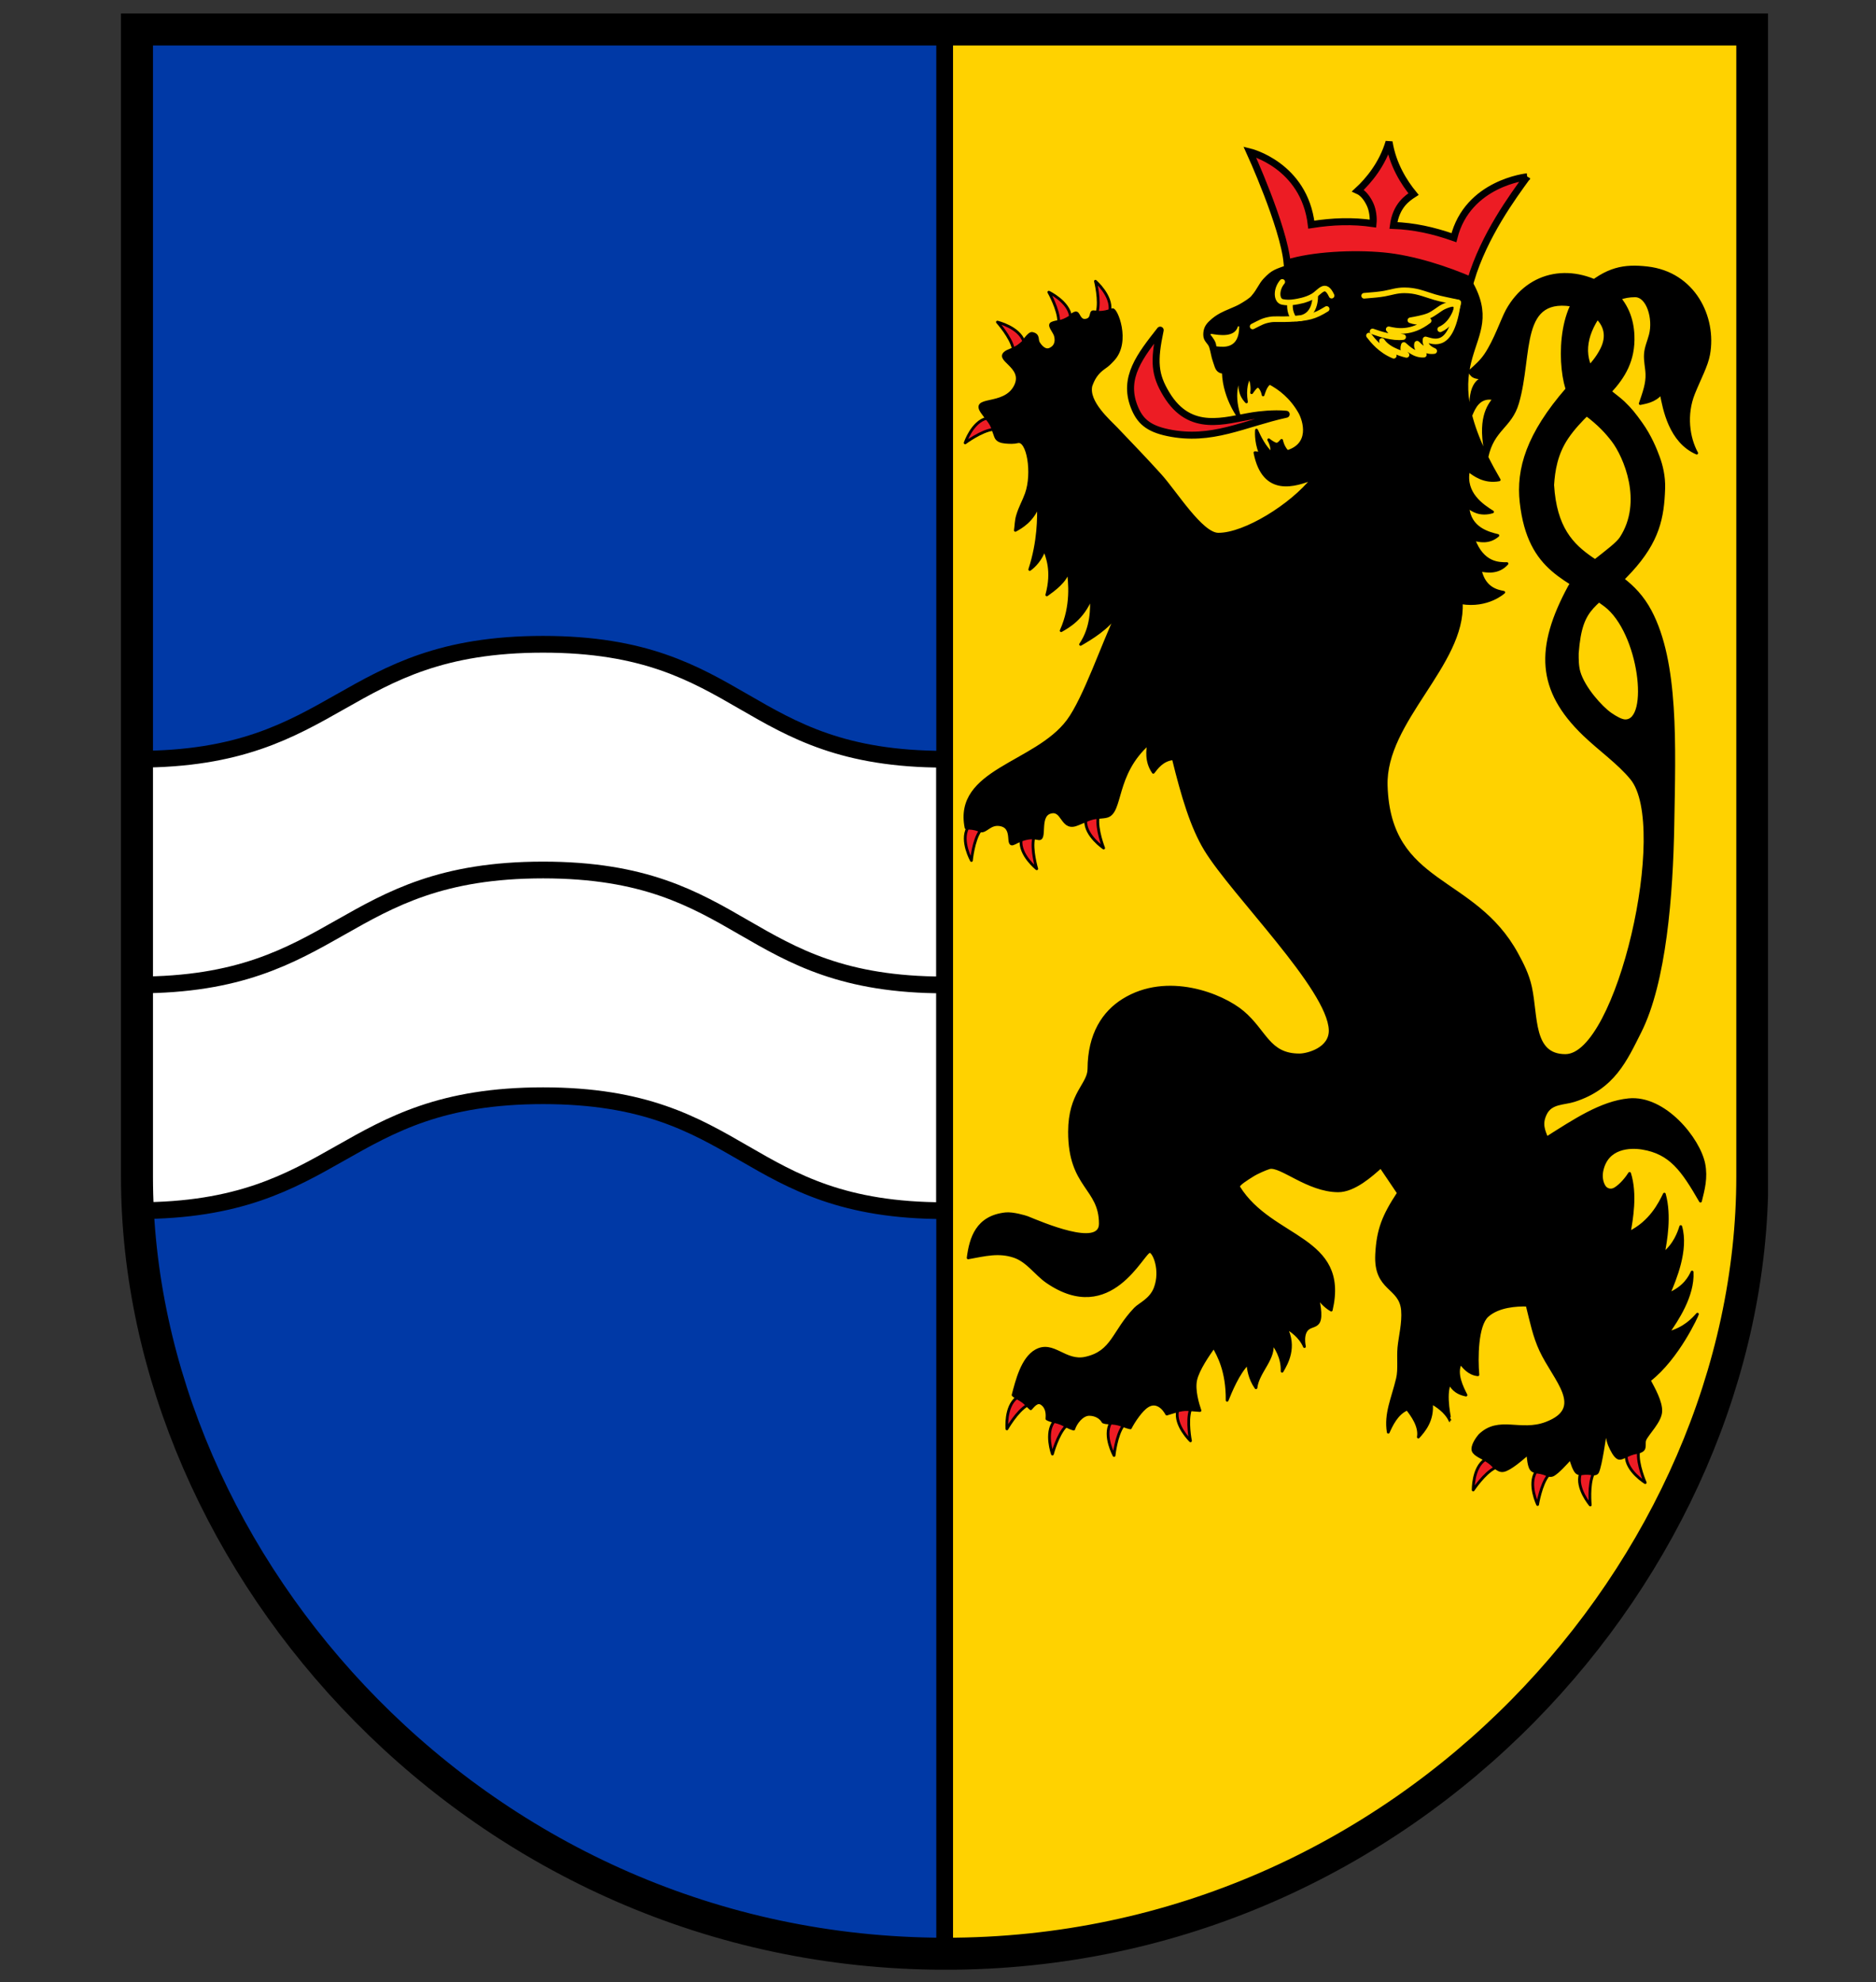
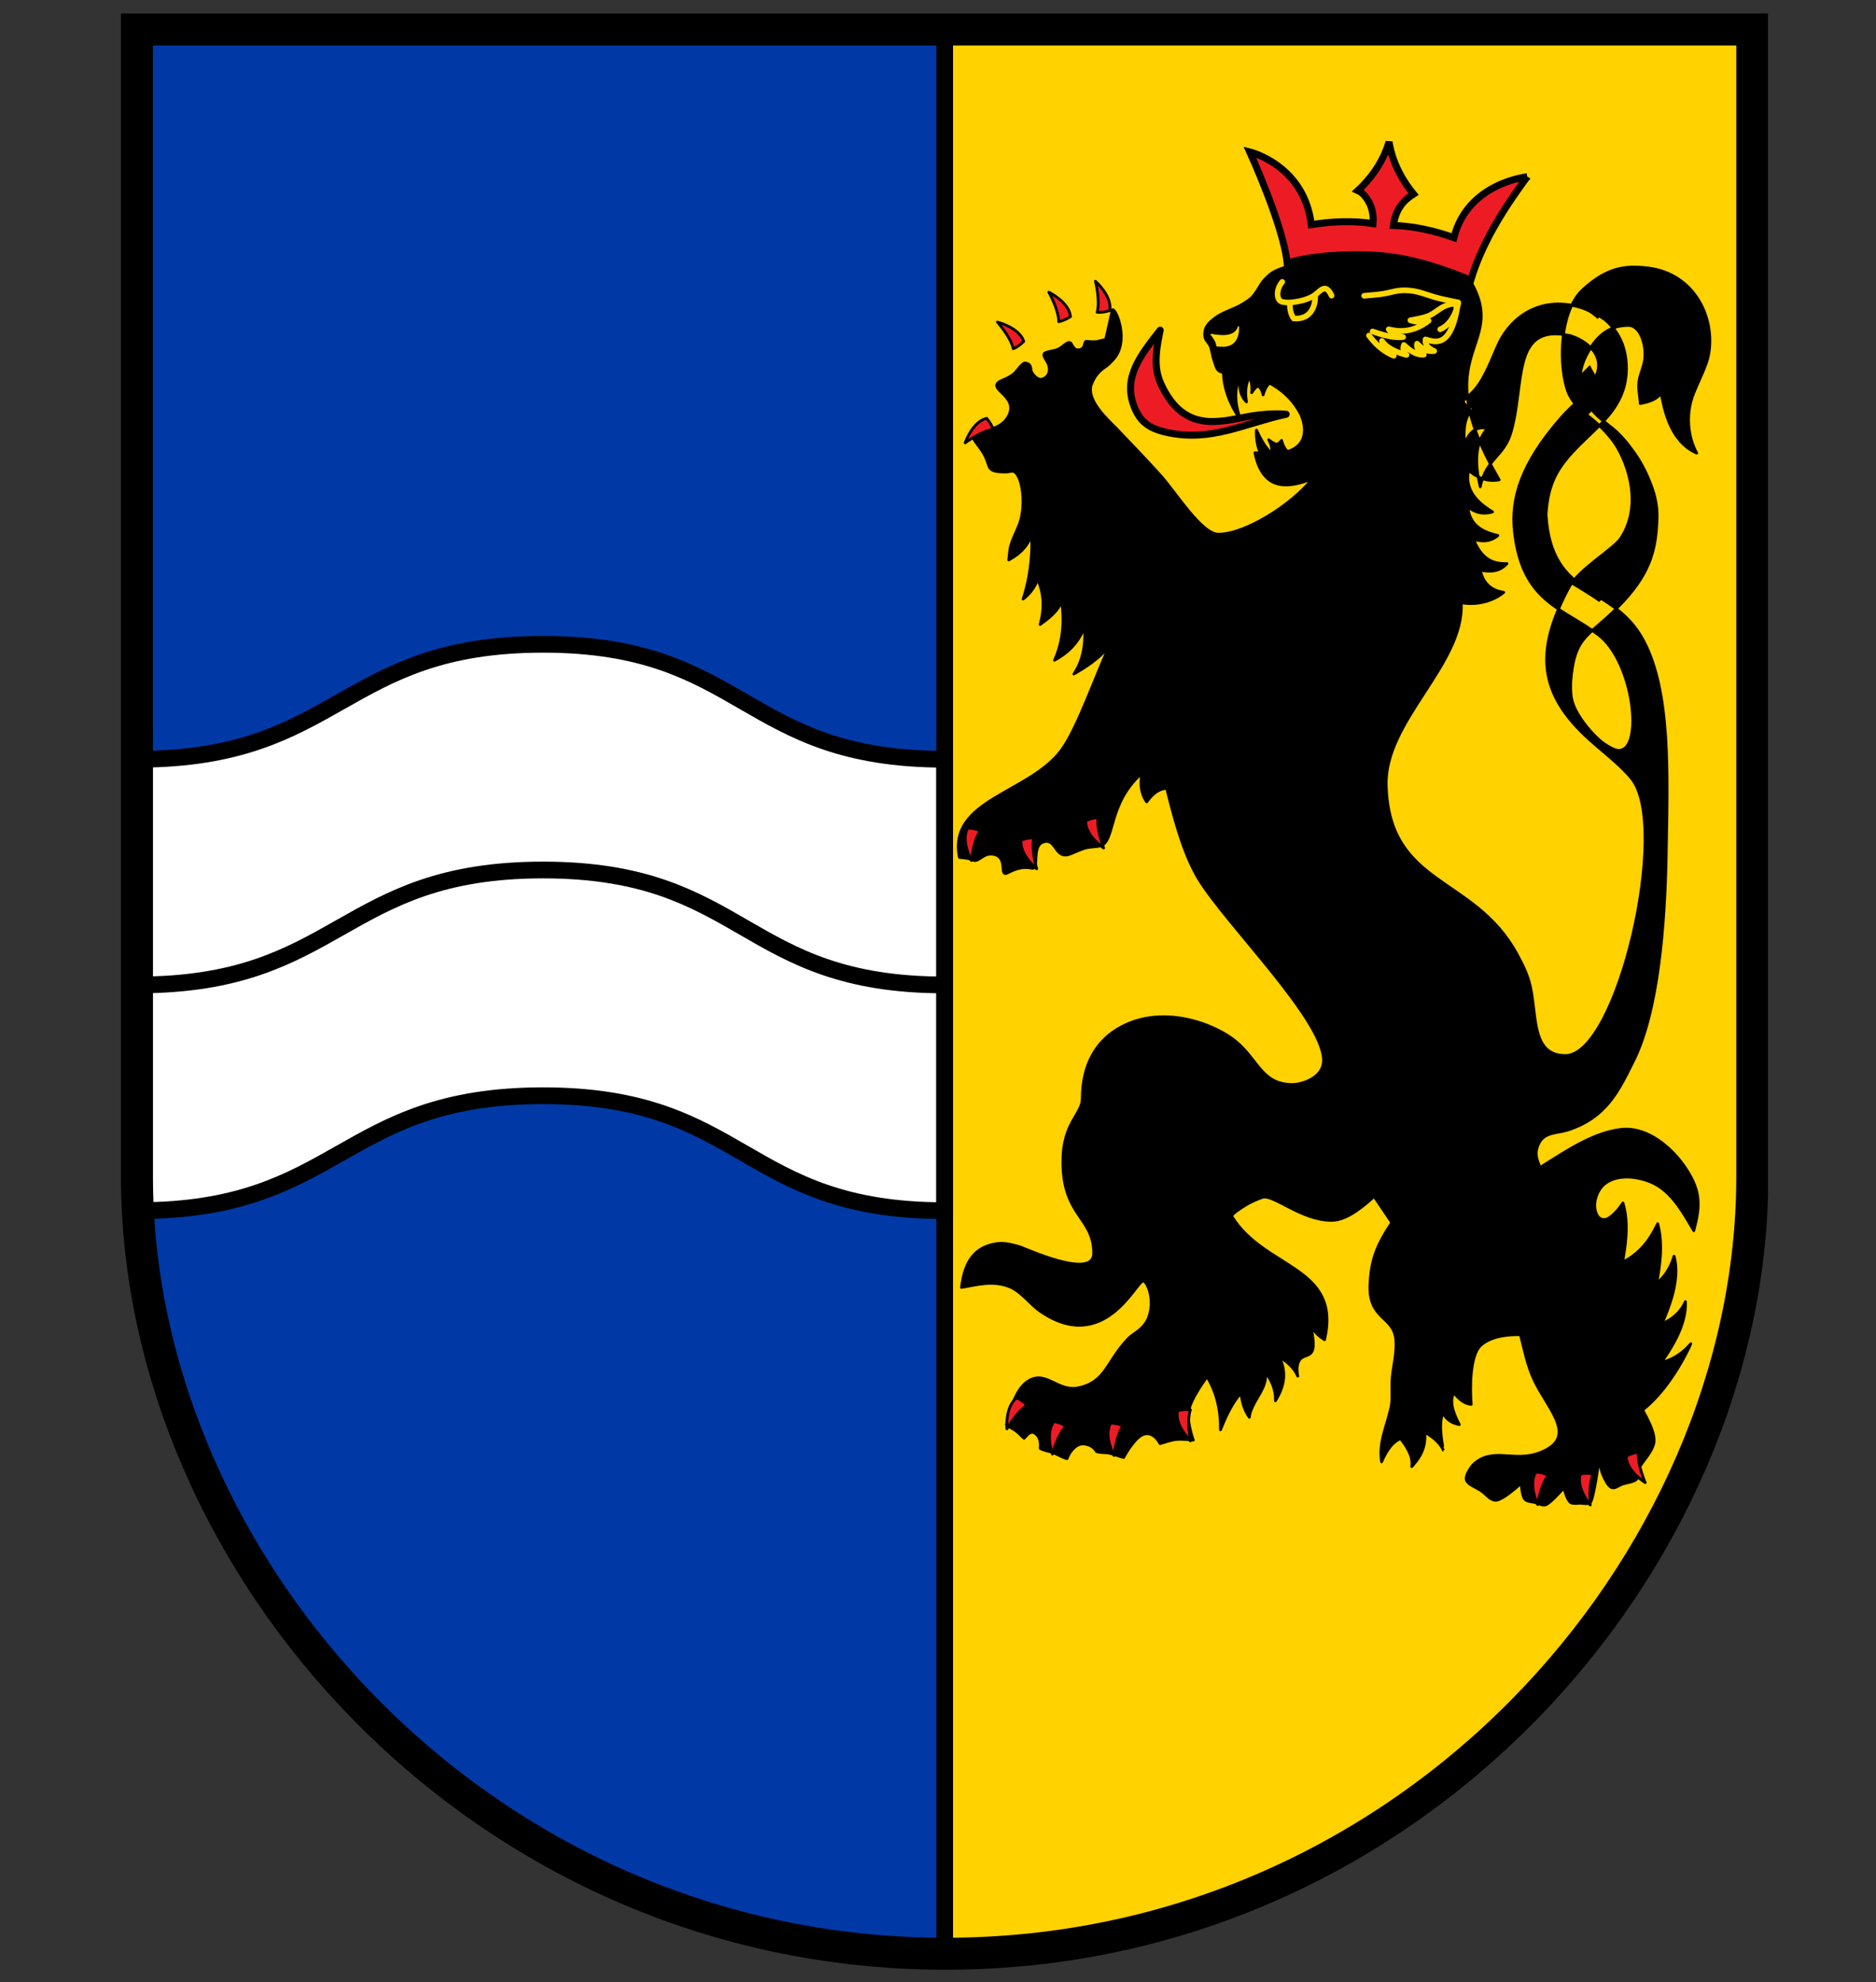
<svg xmlns="http://www.w3.org/2000/svg" width="100%" height="100%" viewBox="0 0 177 187" version="1.1" xml:space="preserve" style="fill-rule:evenodd;clip-rule:evenodd;">
  <rect x="0" y="0" width="177" height="187" fill="#333333" stroke="none" />
  <clipPath id="_clip1">
    <rect id="Rhein-Neckar-Kreis" x="11.411" y="1.27" width="155.401" height="184.55" />
  </clipPath>
  <g clip-path="url(#_clip1)">
    <g id="dp_dp001">
      <path id="dp_path002" d="M89.126,184.317c-43.872,-0.058 -76.203,-36.713 -76.203,-73.321c0.001,-36.075 0,-72.145 0,-108.215c25.4,0 50.806,0 76.206,0c0,60.512 -0.003,121.025 -0.003,181.536Z" style="fill:#0039a6;stroke:#005198;stroke-width:0.26px;" />
      <path id="dp_path003" d="M89.129,184.317c0,-60.511 0,-121.023 0,-181.534c25.4,-0.002 50.8,-0.002 76.2,-0.002c0,36.07 -0.001,72.14 0,108.215c0,36.608 -32.328,73.379 -76.2,73.321Z" style="fill:#ffd200;stroke:#fd0;stroke-width:0.26px;" />
      <path id="dp_path004" d="M12.983,71.626l0,42.588c19.127,0 19.127,-10.843 38.254,-10.843c19.128,0 18.763,10.843 37.89,10.843c0,-14.196 0,-28.392 0,-42.588c-19.127,0 -18.762,-10.844 -37.89,-10.844c-19.127,0 -19.127,10.844 -38.254,10.844Z" style="fill:#fff;stroke:#000;stroke-width:1.58px;stroke-linejoin:round;" />
      <path id="dp_path005" d="M12.983,92.92c19.127,0 19.127,-10.844 38.254,-10.844c19.128,0 18.763,10.844 37.89,10.844" style="fill:none;stroke:#000;stroke-width:1.58px;stroke-linejoin:round;" />
-       <path id="dp_path006" d="M104.956,29.222c0.33,-0.167 1.654,3.002 0.077,4.704c-0.361,0.389 -0.51,0.526 -0.826,0.744c-0.74,0.511 -1.045,1.072 -1.279,1.729c-0.352,1.525 1.712,3.304 2.409,4.033c1.44,1.508 2.855,2.978 4.149,4.414c1.431,1.589 3.881,5.551 5.466,5.552c2.515,0.001 6.884,-2.736 8.873,-5.225c-1.534,0.569 -4.601,1.708 -5.422,-2.465c1.15,0.108 1.823,0.187 2.76,-0.026c2.694,-0.61 1.871,-3.068 1.462,-3.787c-0.803,-1.41 -1.868,-2.239 -2.881,-2.77c-1.003,-0.525 -2.746,-0.707 -4.566,-1.045c-0.402,-0.157 -0.429,-0.49 -0.604,-0.973c-0.182,-0.502 -0.187,-0.813 -0.355,-1.365c-0.137,-0.453 -0.556,-0.574 -0.56,-1.155c-0.004,-0.582 0.218,-0.906 0.516,-1.19c0.36,-0.342 0.631,-0.531 1.014,-0.741c0.489,-0.27 1.312,-0.554 1.811,-0.833c0.424,-0.237 1.026,-0.616 1.186,-0.843c0.547,-0.627 0.679,-1.125 1.134,-1.611c0.769,-0.821 1.066,-0.844 2.285,-1.288c3.718,-1.354 11.627,-1.697 17.161,1.483c3.631,6.301 -4.439,6.522 2.685,18.705c-1.407,0.273 -2.401,-0.497 -2.898,-0.882c-0.441,2.184 1.365,3.332 2.268,3.906c-1.197,0.357 -1.953,-0.175 -2.331,-0.483c0.164,2.074 1.985,2.498 2.834,2.71c-0.862,0.74 -1.766,0.493 -2.28,0.37c0.863,2.301 2.383,2.287 3.143,2.28c-0.842,0.944 -1.965,0.726 -2.527,0.616c0.391,1.746 1.609,1.979 2.219,2.095c0,0 -1.5,1.397 -4.006,0.986c0.294,5.81 -7.279,11.148 -7.085,17.261c0.303,9.561 8.285,8.425 12.34,15.891c0.504,0.928 1.018,1.917 1.278,3.118c0.599,2.77 0.104,6.44 3.288,6.443c4.939,-0.002 9.92,-21.624 6.247,-26.127c-1.212,-1.486 -3.006,-2.731 -4.492,-4.162c-4.345,-4.181 -4.516,-8.162 -1.37,-13.963c0.982,-1.702 4.186,-3.533 4.866,-4.58c2.222,-3.426 0.344,-7.722 -0.777,-9.186c-0.581,-0.759 -1.3,-1.555 -2.566,-2.498c-0.665,-0.55 -0.944,-0.808 -1.427,-1.602c-1.039,-1.706 -1.389,-7.82 1.211,-10.176c2.219,-2.01 3.875,-2.26 6.037,-2.015c4.402,0.498 6.431,4.656 5.786,8.178c-0.194,1.06 -0.836,2.221 -1.413,3.648c-0.816,2.02 -0.504,4.21 0.288,5.651c-2.497,-1.092 -3.067,-4.123 -3.352,-5.639c-0.618,0.762 -1.52,0.858 -1.976,0.965c0.376,-1.098 0.662,-1.891 0.629,-2.79c-0.023,-0.629 -0.187,-1.232 -0.142,-1.881c0.046,-0.655 0.306,-1.187 0.47,-1.82c0.393,-1.516 -0.234,-3.679 -1.45,-3.675c-2.133,0.006 -3.165,1.384 -3.812,2.542c-1.13,2.022 -1.113,4.101 0.961,6.057c0.457,0.431 1.374,1.084 1.747,1.444c0.729,0.704 1.037,1.104 1.672,1.988c0.851,1.184 1.367,2.453 1.642,3.208c0.277,0.757 0.541,1.789 0.501,2.951c-0.091,2.717 -0.511,4.945 -3.139,7.801c-3.26,3.541 -4.656,2.957 -5.016,7.736c-0.002,0.553 -0.005,1.195 0.158,1.761c0.439,1.521 2.101,3.357 2.975,3.962c0.494,0.343 1.035,0.639 1.377,0.645c2.429,0.06 1.437,-8.368 -1.875,-10.888c-3.409,-2.595 -7.186,-3.059 -7.937,-9.726c-0.353,-3.132 0.621,-6.427 4.359,-10.72c1.202,-1.381 2.391,-2.074 3.219,-3.683c1.363,-2.648 -1.607,-3.943 -2.368,-4.119c-5.53,-1.177 -4.195,4.51 -5.541,9.146c-0.662,2.282 -2.339,2.449 -2.898,5.129c-0.854,-3.589 0.163,-4.877 0.671,-5.521c-1.399,-0.312 -1.897,0.888 -2.147,1.488c-0.287,-3.106 0.907,-3.401 1.504,-3.549c-1.331,0.271 -1.545,-0.255 -1.652,-0.518c0.621,-0.557 1.08,-0.958 1.497,-1.57c0.91,-1.336 1.589,-3.369 2.035,-4.178c2.06,-3.74 6.274,-4.432 9.876,-1.915c1.455,1.245 1.941,2.783 2.004,4.249c0.202,4.755 -3.917,6.264 -6.214,9.651c-1.049,1.547 -1.278,3.153 -1.364,4.477c0.488,8.078 6.319,6.467 9.204,11.9c2.569,4.837 2.267,12.601 2.135,20.173c-0.114,6.54 -0.742,14.818 -3.102,19.508c-1.349,2.68 -2.493,5.299 -6.204,6.487c-0.978,0.314 -2.172,0.169 -2.704,1.235c-0.495,0.992 -0.153,1.612 0.1,2.297c2.597,-1.638 5.125,-3.342 7.733,-3.603c3.38,-0.337 6.631,3.697 7.096,6.052c0.258,1.313 -0.045,2.409 -0.317,3.513c-1.696,-2.945 -2.827,-4.563 -5.489,-4.996c-1.121,-0.182 -3.341,-0.141 -3.811,2.136c-0.101,0.491 -0.047,1.074 0.243,1.506c0.14,0.208 0.54,0.456 0.993,0.187c0.576,-0.341 1.155,-1.085 1.376,-1.451c0.62,1.956 0.186,4.374 -0.032,5.584c2.019,-0.989 2.882,-2.748 3.313,-3.628c0.568,2.05 0.126,4.427 -0.095,5.615c1.062,-0.831 1.469,-2.001 1.641,-2.555c0.631,2.219 -0.547,4.988 -1.136,6.372c1.504,-0.641 1.995,-1.623 2.208,-2.082c0.126,2.261 -1.472,4.582 -2.271,5.742c1.556,-0.4 2.369,-1.311 2.776,-1.767c-0.002,0.05 -1.804,4.119 -4.543,6.246c0.375,0.711 1.147,2.036 1.079,2.966c-0.068,0.93 -1.207,2.013 -1.487,2.613c-0.142,0.302 0.046,0.752 -0.195,0.983c-0.245,0.234 -0.884,0.296 -1.274,0.422c-0.354,0.115 -0.752,0.48 -1.065,0.335c-0.312,-0.144 -0.621,-0.757 -0.81,-1.202c-0.19,-0.449 -0.285,-1.146 -0.332,-1.495c-0.158,0.88 -0.481,3.322 -0.79,4.018c-0.145,0.328 -0.733,0.151 -1.064,0.158c-0.312,0.006 -0.702,0.097 -0.927,-0.118c-0.25,-0.24 -0.465,-0.961 -0.572,-1.321c-0.401,0.446 -1.203,1.337 -1.653,1.567c-0.316,0.162 -0.706,-0.099 -1.048,-0.189c-0.342,-0.091 -0.796,-0.066 -1.006,-0.353c-0.22,-0.302 -0.283,-1.073 -0.315,-1.459c-0.572,0.489 -1.675,1.468 -2.306,1.583c-0.567,0.103 -1.003,-0.579 -1.48,-0.893c-0.473,-0.312 -1.256,-0.585 -1.381,-0.993c-0.125,-0.407 0.316,-1.091 0.632,-1.452c1.821,-1.748 3.819,-0.197 6.266,-1.127c3.771,-1.433 0.791,-4.07 -0.518,-6.883c-0.62,-1.331 -0.879,-2.653 -1.282,-4.258c-0.997,-0.028 -2.714,0.073 -3.749,1c-1.011,0.907 -1.032,4.02 -0.895,5.57c-0.841,-0.072 -1.371,-0.76 -1.636,-1.104c-0.539,0.966 0.162,2.333 0.513,3.017c-1.065,-0.211 -1.381,-0.807 -1.538,-1.105c-0.533,1.078 0.059,3.53 0.039,3.53c-0.414,-0.907 -1.321,-1.446 -1.774,-1.716c0.203,1.676 -0.747,2.728 -1.223,3.254c0.184,-1.039 -0.635,-2.108 -1.045,-2.642c-0.992,0.394 -1.527,1.59 -1.794,2.188c-0.29,-1.761 0.421,-3.171 0.872,-5.076c0.202,-0.852 0.04,-1.951 0.133,-2.935c0.094,-0.983 0.437,-2.299 0.34,-3.49c-0.186,-2.288 -2.615,-1.867 -2.442,-5.282c0.119,-2.33 0.637,-3.629 2.057,-5.788c-0.554,-0.822 -1.108,-1.644 -1.662,-2.465c-0.831,0.738 -2.496,2.27 -4.038,2.259c-2.858,-0.018 -5.412,-2.457 -6.48,-2.182c-0.371,0.12 -1.111,0.426 -1.593,0.731c-0.48,0.305 -1.439,0.876 -1.299,1.103c3.089,4.985 10.354,4.655 8.732,11.6c-0.653,-0.377 -1.087,-0.947 -1.304,-1.232c0.043,0.207 0.466,1.824 0.083,2.402c-0.214,0.323 -0.61,0.331 -0.905,0.521c-0.702,0.452 -0.407,1.711 -0.401,1.75c-0.42,-0.979 -1.296,-1.536 -1.754,-1.814c0.966,1.873 0.085,3.385 -0.355,4.141c0.046,-1.354 -0.642,-2.292 -0.986,-2.76c0.395,1.503 -1.299,2.781 -1.479,4.318c-0.631,-0.901 -0.723,-1.825 -0.769,-2.288c-0.927,0.94 -1.61,2.627 -1.952,3.471c0.027,-2.794 -0.845,-4.27 -1.262,-5.028c-0.494,0.703 -1.487,2.114 -1.704,3.113c-0.205,0.948 0.186,2.251 0.403,2.881c-0.386,-0.024 -1.094,-0.115 -1.617,-0.06c-0.52,0.056 -1.17,0.296 -1.518,0.395c-0.133,-0.24 -0.372,-0.623 -0.775,-0.826c-0.753,-0.378 -1.38,0.252 -1.933,0.982c-0.313,0.413 -0.598,0.889 -0.723,1.145c-0.414,-0.076 -0.839,-0.296 -1.311,-0.393c-0.499,-0.102 -0.953,-0.025 -1.262,-0.168c-0.212,-0.401 -0.687,-0.7 -1.287,-0.711c-0.701,-0.013 -1.318,0.839 -1.486,1.388c-0.399,-0.088 -0.865,-0.395 -1.286,-0.556c-0.407,-0.155 -0.894,-0.2 -1.241,-0.409c0.023,-0.348 0.068,-1.043 -0.492,-1.429c-0.431,-0.297 -0.783,0.206 -1.036,0.472c-0.23,-0.183 -0.527,-0.544 -0.804,-0.728c-0.286,-0.19 -0.692,-0.378 -0.86,-0.565c0.352,-1.354 0.874,-3.456 2.156,-4.172c1.644,-0.917 2.72,1.134 4.687,0.692c2.579,-0.58 2.578,-2.464 4.674,-4.658c0.429,-0.45 1.474,-0.843 1.893,-1.961c0.629,-1.68 -0.125,-3.442 -0.513,-3.445c-0.657,-0.005 -3.653,7.021 -9.699,2.855c-1.035,-0.714 -1.84,-1.965 -3.089,-2.387c-1.467,-0.496 -2.759,-0.15 -4.351,0.137c0.244,-1.85 0.823,-3.862 3.53,-4.157c0.69,-0.076 1.904,0.291 2.056,0.352c1.359,0.549 6.872,2.932 6.885,0.6c0.019,-3.425 -2.909,-3.468 -2.907,-8.68c0.001,-3.675 1.825,-4.445 1.831,-5.937c0.014,-3.305 1.395,-5.348 3.239,-6.498c4.136,-2.579 9.32,-0.519 11.279,1.134c2.149,1.814 2.427,4.049 5.35,4.041c0.749,-0.002 2.953,-0.571 2.894,-2.353c-0.13,-3.897 -9.186,-12.776 -11.768,-17.015c-1.29,-2.12 -2.157,-5.035 -3.029,-8.58c-1.05,0.101 -1.577,0.891 -1.891,1.286c-0.722,-1.051 -0.526,-2.149 -0.453,-2.698c-3.272,2.901 -2.48,6.481 -3.937,6.852c-0.329,0.095 -0.988,0.075 -1.48,0.226c-0.488,0.151 -1.152,0.485 -1.477,0.582c-1.329,0.396 -1.175,-1.582 -2.404,-1.18c-1.165,0.382 -0.302,2.685 -1.114,2.471c-0.801,-0.185 -1.546,0.072 -2.247,0.439c-0.883,0.46 0.152,-1.57 -1.429,-1.759c-0.889,-0.106 -1.262,0.718 -1.773,0.584c-0.125,-0.049 -0.36,-0.14 -0.549,-0.179c-0.225,-0.047 -0.609,-0.074 -0.801,-0.101c-1.102,-5.459 6.549,-5.999 9.61,-10.095c1.553,-2.077 3.338,-7.351 4.662,-10.114c-0.841,1.378 -2.594,2.394 -3.47,2.903c1.093,-1.599 1.059,-3.478 1.009,-4.417c-0.82,2.008 -2.166,2.731 -2.839,3.123c1.073,-2.377 0.799,-4.599 0.663,-5.678c-0.169,0.988 -1.402,1.864 -2.019,2.303c0.62,-2.282 0.017,-3.579 -0.221,-4.291c-0.337,0.947 -0.954,1.588 -1.388,1.893c0.872,-2.682 0.838,-4.932 0.82,-6.057c-0.568,1.483 -1.641,2.071 -2.177,2.366c0.066,-0.433 0.059,-0.906 0.202,-1.385c0.252,-0.84 0.563,-1.319 0.829,-2.059c0.704,-1.962 0.156,-5.164 -0.81,-4.914c-0.343,0.088 -0.774,0.073 -1.163,0.038c-0.391,-0.036 -0.792,-0.142 -0.924,-0.53c-0.095,-0.281 -0.285,-0.844 -0.494,-1.19c-0.213,-0.353 -0.545,-0.792 -0.71,-1.011c-1.248,-1.654 2.041,-0.485 3.071,-2.568c0.942,-1.908 -2.149,-2.495 -0.78,-3.257c0.13,-0.072 0.406,-0.165 0.593,-0.26c0.184,-0.093 0.362,-0.197 0.533,-0.312c0.447,-0.301 0.908,-1.205 1.256,-1.128c0.637,0.142 0.393,0.586 0.579,0.886c0.205,0.332 0.615,0.821 1.1,0.59c0.629,-0.3 0.603,-0.893 0.487,-1.291c-0.112,-0.386 -0.74,-1 -0.295,-1.159c0.281,-0.134 0.851,-0.165 1.225,-0.345c0.382,-0.184 0.833,-0.711 1.078,-0.607c0.207,0.052 0.286,0.769 0.853,0.68c0.719,-0.113 0.383,-0.841 0.747,-0.8c0.216,0.024 0.649,0.073 0.962,0.015c0.286,-0.053 0.632,-0.151 0.818,-0.206Z" style="stroke:#000;stroke-width:0.26px;stroke-linejoin:round;" />
+       <path id="dp_path006" d="M104.956,29.222c0.33,-0.167 1.654,3.002 0.077,4.704c-0.361,0.389 -0.51,0.526 -0.826,0.744c-0.74,0.511 -1.045,1.072 -1.279,1.729c-0.352,1.525 1.712,3.304 2.409,4.033c1.44,1.508 2.855,2.978 4.149,4.414c1.431,1.589 3.881,5.551 5.466,5.552c2.515,0.001 6.884,-2.736 8.873,-5.225c-1.534,0.569 -4.601,1.708 -5.422,-2.465c1.15,0.108 1.823,0.187 2.76,-0.026c2.694,-0.61 1.871,-3.068 1.462,-3.787c-0.803,-1.41 -1.868,-2.239 -2.881,-2.77c-1.003,-0.525 -2.746,-0.707 -4.566,-1.045c-0.402,-0.157 -0.429,-0.49 -0.604,-0.973c-0.182,-0.502 -0.187,-0.813 -0.355,-1.365c-0.137,-0.453 -0.556,-0.574 -0.56,-1.155c-0.004,-0.582 0.218,-0.906 0.516,-1.19c0.36,-0.342 0.631,-0.531 1.014,-0.741c0.489,-0.27 1.312,-0.554 1.811,-0.833c0.424,-0.237 1.026,-0.616 1.186,-0.843c0.547,-0.627 0.679,-1.125 1.134,-1.611c0.769,-0.821 1.066,-0.844 2.285,-1.288c3.718,-1.354 11.627,-1.697 17.161,1.483c3.631,6.301 -4.439,6.522 2.685,18.705c-1.407,0.273 -2.401,-0.497 -2.898,-0.882c-0.441,2.184 1.365,3.332 2.268,3.906c-1.197,0.357 -1.953,-0.175 -2.331,-0.483c0.164,2.074 1.985,2.498 2.834,2.71c-0.862,0.74 -1.766,0.493 -2.28,0.37c0.863,2.301 2.383,2.287 3.143,2.28c-0.842,0.944 -1.965,0.726 -2.527,0.616c0.391,1.746 1.609,1.979 2.219,2.095c0,0 -1.5,1.397 -4.006,0.986c0.294,5.81 -7.279,11.148 -7.085,17.261c0.303,9.561 8.285,8.425 12.34,15.891c0.504,0.928 1.018,1.917 1.278,3.118c0.599,2.77 0.104,6.44 3.288,6.443c4.939,-0.002 9.92,-21.624 6.247,-26.127c-1.212,-1.486 -3.006,-2.731 -4.492,-4.162c-4.345,-4.181 -4.516,-8.162 -1.37,-13.963c0.982,-1.702 4.186,-3.533 4.866,-4.58c2.222,-3.426 0.344,-7.722 -0.777,-9.186c-0.581,-0.759 -1.3,-1.555 -2.566,-2.498c-0.665,-0.55 -0.944,-0.808 -1.427,-1.602c-1.039,-1.706 -1.389,-7.82 1.211,-10.176c2.219,-2.01 3.875,-2.26 6.037,-2.015c4.402,0.498 6.431,4.656 5.786,8.178c-0.194,1.06 -0.836,2.221 -1.413,3.648c-0.816,2.02 -0.504,4.21 0.288,5.651c-2.497,-1.092 -3.067,-4.123 -3.352,-5.639c-0.618,0.762 -1.52,0.858 -1.976,0.965c-0.023,-0.629 -0.187,-1.232 -0.142,-1.881c0.046,-0.655 0.306,-1.187 0.47,-1.82c0.393,-1.516 -0.234,-3.679 -1.45,-3.675c-2.133,0.006 -3.165,1.384 -3.812,2.542c-1.13,2.022 -1.113,4.101 0.961,6.057c0.457,0.431 1.374,1.084 1.747,1.444c0.729,0.704 1.037,1.104 1.672,1.988c0.851,1.184 1.367,2.453 1.642,3.208c0.277,0.757 0.541,1.789 0.501,2.951c-0.091,2.717 -0.511,4.945 -3.139,7.801c-3.26,3.541 -4.656,2.957 -5.016,7.736c-0.002,0.553 -0.005,1.195 0.158,1.761c0.439,1.521 2.101,3.357 2.975,3.962c0.494,0.343 1.035,0.639 1.377,0.645c2.429,0.06 1.437,-8.368 -1.875,-10.888c-3.409,-2.595 -7.186,-3.059 -7.937,-9.726c-0.353,-3.132 0.621,-6.427 4.359,-10.72c1.202,-1.381 2.391,-2.074 3.219,-3.683c1.363,-2.648 -1.607,-3.943 -2.368,-4.119c-5.53,-1.177 -4.195,4.51 -5.541,9.146c-0.662,2.282 -2.339,2.449 -2.898,5.129c-0.854,-3.589 0.163,-4.877 0.671,-5.521c-1.399,-0.312 -1.897,0.888 -2.147,1.488c-0.287,-3.106 0.907,-3.401 1.504,-3.549c-1.331,0.271 -1.545,-0.255 -1.652,-0.518c0.621,-0.557 1.08,-0.958 1.497,-1.57c0.91,-1.336 1.589,-3.369 2.035,-4.178c2.06,-3.74 6.274,-4.432 9.876,-1.915c1.455,1.245 1.941,2.783 2.004,4.249c0.202,4.755 -3.917,6.264 -6.214,9.651c-1.049,1.547 -1.278,3.153 -1.364,4.477c0.488,8.078 6.319,6.467 9.204,11.9c2.569,4.837 2.267,12.601 2.135,20.173c-0.114,6.54 -0.742,14.818 -3.102,19.508c-1.349,2.68 -2.493,5.299 -6.204,6.487c-0.978,0.314 -2.172,0.169 -2.704,1.235c-0.495,0.992 -0.153,1.612 0.1,2.297c2.597,-1.638 5.125,-3.342 7.733,-3.603c3.38,-0.337 6.631,3.697 7.096,6.052c0.258,1.313 -0.045,2.409 -0.317,3.513c-1.696,-2.945 -2.827,-4.563 -5.489,-4.996c-1.121,-0.182 -3.341,-0.141 -3.811,2.136c-0.101,0.491 -0.047,1.074 0.243,1.506c0.14,0.208 0.54,0.456 0.993,0.187c0.576,-0.341 1.155,-1.085 1.376,-1.451c0.62,1.956 0.186,4.374 -0.032,5.584c2.019,-0.989 2.882,-2.748 3.313,-3.628c0.568,2.05 0.126,4.427 -0.095,5.615c1.062,-0.831 1.469,-2.001 1.641,-2.555c0.631,2.219 -0.547,4.988 -1.136,6.372c1.504,-0.641 1.995,-1.623 2.208,-2.082c0.126,2.261 -1.472,4.582 -2.271,5.742c1.556,-0.4 2.369,-1.311 2.776,-1.767c-0.002,0.05 -1.804,4.119 -4.543,6.246c0.375,0.711 1.147,2.036 1.079,2.966c-0.068,0.93 -1.207,2.013 -1.487,2.613c-0.142,0.302 0.046,0.752 -0.195,0.983c-0.245,0.234 -0.884,0.296 -1.274,0.422c-0.354,0.115 -0.752,0.48 -1.065,0.335c-0.312,-0.144 -0.621,-0.757 -0.81,-1.202c-0.19,-0.449 -0.285,-1.146 -0.332,-1.495c-0.158,0.88 -0.481,3.322 -0.79,4.018c-0.145,0.328 -0.733,0.151 -1.064,0.158c-0.312,0.006 -0.702,0.097 -0.927,-0.118c-0.25,-0.24 -0.465,-0.961 -0.572,-1.321c-0.401,0.446 -1.203,1.337 -1.653,1.567c-0.316,0.162 -0.706,-0.099 -1.048,-0.189c-0.342,-0.091 -0.796,-0.066 -1.006,-0.353c-0.22,-0.302 -0.283,-1.073 -0.315,-1.459c-0.572,0.489 -1.675,1.468 -2.306,1.583c-0.567,0.103 -1.003,-0.579 -1.48,-0.893c-0.473,-0.312 -1.256,-0.585 -1.381,-0.993c-0.125,-0.407 0.316,-1.091 0.632,-1.452c1.821,-1.748 3.819,-0.197 6.266,-1.127c3.771,-1.433 0.791,-4.07 -0.518,-6.883c-0.62,-1.331 -0.879,-2.653 -1.282,-4.258c-0.997,-0.028 -2.714,0.073 -3.749,1c-1.011,0.907 -1.032,4.02 -0.895,5.57c-0.841,-0.072 -1.371,-0.76 -1.636,-1.104c-0.539,0.966 0.162,2.333 0.513,3.017c-1.065,-0.211 -1.381,-0.807 -1.538,-1.105c-0.533,1.078 0.059,3.53 0.039,3.53c-0.414,-0.907 -1.321,-1.446 -1.774,-1.716c0.203,1.676 -0.747,2.728 -1.223,3.254c0.184,-1.039 -0.635,-2.108 -1.045,-2.642c-0.992,0.394 -1.527,1.59 -1.794,2.188c-0.29,-1.761 0.421,-3.171 0.872,-5.076c0.202,-0.852 0.04,-1.951 0.133,-2.935c0.094,-0.983 0.437,-2.299 0.34,-3.49c-0.186,-2.288 -2.615,-1.867 -2.442,-5.282c0.119,-2.33 0.637,-3.629 2.057,-5.788c-0.554,-0.822 -1.108,-1.644 -1.662,-2.465c-0.831,0.738 -2.496,2.27 -4.038,2.259c-2.858,-0.018 -5.412,-2.457 -6.48,-2.182c-0.371,0.12 -1.111,0.426 -1.593,0.731c-0.48,0.305 -1.439,0.876 -1.299,1.103c3.089,4.985 10.354,4.655 8.732,11.6c-0.653,-0.377 -1.087,-0.947 -1.304,-1.232c0.043,0.207 0.466,1.824 0.083,2.402c-0.214,0.323 -0.61,0.331 -0.905,0.521c-0.702,0.452 -0.407,1.711 -0.401,1.75c-0.42,-0.979 -1.296,-1.536 -1.754,-1.814c0.966,1.873 0.085,3.385 -0.355,4.141c0.046,-1.354 -0.642,-2.292 -0.986,-2.76c0.395,1.503 -1.299,2.781 -1.479,4.318c-0.631,-0.901 -0.723,-1.825 -0.769,-2.288c-0.927,0.94 -1.61,2.627 -1.952,3.471c0.027,-2.794 -0.845,-4.27 -1.262,-5.028c-0.494,0.703 -1.487,2.114 -1.704,3.113c-0.205,0.948 0.186,2.251 0.403,2.881c-0.386,-0.024 -1.094,-0.115 -1.617,-0.06c-0.52,0.056 -1.17,0.296 -1.518,0.395c-0.133,-0.24 -0.372,-0.623 -0.775,-0.826c-0.753,-0.378 -1.38,0.252 -1.933,0.982c-0.313,0.413 -0.598,0.889 -0.723,1.145c-0.414,-0.076 -0.839,-0.296 -1.311,-0.393c-0.499,-0.102 -0.953,-0.025 -1.262,-0.168c-0.212,-0.401 -0.687,-0.7 -1.287,-0.711c-0.701,-0.013 -1.318,0.839 -1.486,1.388c-0.399,-0.088 -0.865,-0.395 -1.286,-0.556c-0.407,-0.155 -0.894,-0.2 -1.241,-0.409c0.023,-0.348 0.068,-1.043 -0.492,-1.429c-0.431,-0.297 -0.783,0.206 -1.036,0.472c-0.23,-0.183 -0.527,-0.544 -0.804,-0.728c-0.286,-0.19 -0.692,-0.378 -0.86,-0.565c0.352,-1.354 0.874,-3.456 2.156,-4.172c1.644,-0.917 2.72,1.134 4.687,0.692c2.579,-0.58 2.578,-2.464 4.674,-4.658c0.429,-0.45 1.474,-0.843 1.893,-1.961c0.629,-1.68 -0.125,-3.442 -0.513,-3.445c-0.657,-0.005 -3.653,7.021 -9.699,2.855c-1.035,-0.714 -1.84,-1.965 -3.089,-2.387c-1.467,-0.496 -2.759,-0.15 -4.351,0.137c0.244,-1.85 0.823,-3.862 3.53,-4.157c0.69,-0.076 1.904,0.291 2.056,0.352c1.359,0.549 6.872,2.932 6.885,0.6c0.019,-3.425 -2.909,-3.468 -2.907,-8.68c0.001,-3.675 1.825,-4.445 1.831,-5.937c0.014,-3.305 1.395,-5.348 3.239,-6.498c4.136,-2.579 9.32,-0.519 11.279,1.134c2.149,1.814 2.427,4.049 5.35,4.041c0.749,-0.002 2.953,-0.571 2.894,-2.353c-0.13,-3.897 -9.186,-12.776 -11.768,-17.015c-1.29,-2.12 -2.157,-5.035 -3.029,-8.58c-1.05,0.101 -1.577,0.891 -1.891,1.286c-0.722,-1.051 -0.526,-2.149 -0.453,-2.698c-3.272,2.901 -2.48,6.481 -3.937,6.852c-0.329,0.095 -0.988,0.075 -1.48,0.226c-0.488,0.151 -1.152,0.485 -1.477,0.582c-1.329,0.396 -1.175,-1.582 -2.404,-1.18c-1.165,0.382 -0.302,2.685 -1.114,2.471c-0.801,-0.185 -1.546,0.072 -2.247,0.439c-0.883,0.46 0.152,-1.57 -1.429,-1.759c-0.889,-0.106 -1.262,0.718 -1.773,0.584c-0.125,-0.049 -0.36,-0.14 -0.549,-0.179c-0.225,-0.047 -0.609,-0.074 -0.801,-0.101c-1.102,-5.459 6.549,-5.999 9.61,-10.095c1.553,-2.077 3.338,-7.351 4.662,-10.114c-0.841,1.378 -2.594,2.394 -3.47,2.903c1.093,-1.599 1.059,-3.478 1.009,-4.417c-0.82,2.008 -2.166,2.731 -2.839,3.123c1.073,-2.377 0.799,-4.599 0.663,-5.678c-0.169,0.988 -1.402,1.864 -2.019,2.303c0.62,-2.282 0.017,-3.579 -0.221,-4.291c-0.337,0.947 -0.954,1.588 -1.388,1.893c0.872,-2.682 0.838,-4.932 0.82,-6.057c-0.568,1.483 -1.641,2.071 -2.177,2.366c0.066,-0.433 0.059,-0.906 0.202,-1.385c0.252,-0.84 0.563,-1.319 0.829,-2.059c0.704,-1.962 0.156,-5.164 -0.81,-4.914c-0.343,0.088 -0.774,0.073 -1.163,0.038c-0.391,-0.036 -0.792,-0.142 -0.924,-0.53c-0.095,-0.281 -0.285,-0.844 -0.494,-1.19c-0.213,-0.353 -0.545,-0.792 -0.71,-1.011c-1.248,-1.654 2.041,-0.485 3.071,-2.568c0.942,-1.908 -2.149,-2.495 -0.78,-3.257c0.13,-0.072 0.406,-0.165 0.593,-0.26c0.184,-0.093 0.362,-0.197 0.533,-0.312c0.447,-0.301 0.908,-1.205 1.256,-1.128c0.637,0.142 0.393,0.586 0.579,0.886c0.205,0.332 0.615,0.821 1.1,0.59c0.629,-0.3 0.603,-0.893 0.487,-1.291c-0.112,-0.386 -0.74,-1 -0.295,-1.159c0.281,-0.134 0.851,-0.165 1.225,-0.345c0.382,-0.184 0.833,-0.711 1.078,-0.607c0.207,0.052 0.286,0.769 0.853,0.68c0.719,-0.113 0.383,-0.841 0.747,-0.8c0.216,0.024 0.649,0.073 0.962,0.015c0.286,-0.053 0.632,-0.151 0.818,-0.206Z" style="stroke:#000;stroke-width:0.26px;stroke-linejoin:round;" />
      <path id="dp_path007" d="M121.351,39.08c-4.012,0.881 -7.03,2.608 -11.17,1.735c-1.848,-0.389 -2.653,-1.094 -3.186,-2.487c-1.037,-2.709 0.555,-4.748 2.469,-7.181c-0.625,2.949 -0.534,4.205 0.593,6.059c2.245,3.693 5.507,2.435 8.173,2.013c0.525,-0.083 1.927,-0.258 3.121,-0.139Z" style="fill:#ed1c24;stroke:#000;stroke-width:0.66px;stroke-linejoin:round;" />
      <path id="dp_path008" d="M144.087,16.68c-1.337,1.841 -4.059,5.523 -5.324,9.762c-2.235,-0.971 -5.402,-2.032 -8.241,-2.298c-2.887,-0.271 -6.678,-0.073 -9.082,0.674c-0.319,-3.465 -3.528,-10.489 -3.528,-10.489c0,0 5.148,1.243 5.808,6.865c2.058,-0.323 3.896,-0.38 5.826,-0.102c0.058,-0.55 -0.034,-1.269 -0.271,-1.788c-0.238,-0.519 -0.622,-1.089 -1.153,-1.327c0.991,-0.914 2.309,-2.471 2.935,-4.592c0.342,2.18 1.451,3.879 2.309,4.927c-0.55,0.355 -1.648,1.064 -1.898,2.955c1.945,0.075 3.743,0.464 5.709,1.154c1.294,-5.183 6.91,-5.741 6.91,-5.741Z" style="fill:#ed1c24;stroke:#000;stroke-width:0.66px;" />
      <path id="dp_path009" d="M135.884,31.068c1.408,-0.616 1.703,-2.516 1.703,-2.516" style="fill:none;stroke:#ffd700;stroke-width:0.53px;stroke-linecap:round;stroke-linejoin:round;" />
      <path id="dp_path010" d="M129.162,31.656c0.361,0.464 1.083,1.392 2.339,1.906c-0.361,-0.29 -1.082,-0.872 -1.112,-1.399c0.613,0.967 2.316,1.318 2.316,1.318c-0.129,-0.14 -0.432,-0.419 -0.25,-0.933c0.363,0.309 0.999,0.967 1.885,0.913c-0.255,-0.176 -0.765,-0.527 -0.636,-1.035c0.273,0.269 0.772,0.805 1.612,0.69c-0.303,-0.142 -0.908,-0.426 -0.817,-1.095c0.815,0.214 2.445,1.007 3.065,-3.489c-0.776,-0.174 -1.61,-0.322 -2.192,-0.497c-1.144,-0.344 -1.752,-0.642 -2.866,-0.646c-0.723,-0.003 -1.245,0.194 -1.882,0.309c-0.491,0.089 -1.061,0.138 -1.916,0.206" style="fill:none;stroke:#ffd700;stroke-width:0.53px;stroke-linecap:round;stroke-linejoin:round;" />
      <path id="dp_path011" d="M129.503,31.27c0.626,0.219 1.877,0.656 2.884,0.528c-0.31,-0.047 -0.931,-0.142 -1.363,-0.73c0.702,0.157 2.105,0.473 3.77,-0.812c-0.333,0.073 -1.045,0.217 -1.726,-0.04c0.402,-0.07 1.205,-0.209 1.72,-0.418c0.495,-0.202 0.995,-0.652 1.368,-0.84c0.275,-0.138 0.666,-0.28 0.875,-0.288c0.149,-0.007 0.348,0.091 0.379,0.236c0.039,0.187 -0.081,0.651 -0.141,0.884" style="fill:none;stroke:#ffd700;stroke-width:0.53px;stroke-linecap:round;stroke-linejoin:round;" />
      <path id="dp_path012" d="M114.279,31.561c0.175,0.22 0.526,0.66 0.536,1.054c0.677,0.074 2.03,0.223 2.038,-1.773c-0.349,1.095 -1.832,0.844 -2.574,0.719Z" style="fill:#ffd700;stroke:#ffd700;stroke-width:0.13px;stroke-linejoin:round;" />
-       <path id="dp_path013" d="M118.186,30.799c0.774,-0.386 0.97,-0.537 1.687,-0.658c0.39,-0.066 1.063,0 1.818,-0.041c1.728,-0.093 2.306,-0.224 3.478,-0.951" style="fill:none;stroke:#ffd700;stroke-width:0.53px;stroke-linecap:round;stroke-linejoin:round;" />
      <path id="dp_path014" d="M125.635,27.892c-0.62,-1.323 -1.067,-0.341 -1.759,0.06c-0.649,0.376 -1.466,0.499 -1.738,0.541c-0.439,0.069 -0.773,0.063 -1.141,-0.009c-0.584,-0.114 -0.628,-1.167 -0.018,-1.889" style="fill:none;stroke:#ffd700;stroke-width:0.53px;stroke-linecap:round;stroke-linejoin:round;" />
      <path id="dp_path015" d="M122.073,30.053c-0.489,-0.668 -0.349,-1.47 -0.349,-1.47" style="fill:none;stroke:#ffd700;stroke-width:0.53px;stroke-linecap:round;stroke-linejoin:round;" />
      <path id="dp_path016" d="M122.297,30.055c1.945,-0.026 1.791,-2.198 1.791,-2.198" style="fill:none;stroke:#ffd700;stroke-width:0.53px;stroke-linecap:round;stroke-linejoin:round;" />
      <path id="dp_path017" d="M121.398,42.533c-0.292,0.165 -0.921,0.273 -1.34,0.305c-0.391,0.029 -0.911,-0.07 -1.171,-0.119c-0.446,-1.111 -0.339,-2.124 -0.339,-2.143c0.004,0.004 0.012,0.011 0.016,0.019c0.282,0.63 0.747,1.576 1.417,2.18c0.082,-0.615 -0.157,-1.062 -0.277,-1.286c0.168,0.135 0.536,0.401 0.739,0.41c0.186,0.009 0.37,-0.246 0.478,-0.354c0,0 0.087,0.535 0.477,0.988Z" style="stroke:#000;stroke-width:0.26px;stroke-linejoin:round;" />
      <path id="dp_path018" d="M119.753,36.197c-0.533,-0.406 -1.446,-0.546 -2.175,-0.712c-0.944,-0.214 -1.677,-0.282 -2.158,-0.335c0.085,2.52 1.619,4.423 1.619,4.423c-0.851,-2.341 -0.254,-3.575 0.014,-4.19c-0.293,1.619 0.269,2.229 0.55,2.534c-0.209,-1.303 0.1,-2.013 0.258,-2.322c0.258,0.387 0.295,1.095 0.229,1.454c0.146,-0.212 0.438,-0.637 0.618,-0.602c0.181,0.034 0.421,0.481 0.465,0.808c0,0 0.234,-0.873 0.58,-1.058Z" style="stroke:#000;stroke-width:0.26px;stroke-linejoin:round;" />
      <path id="dp_path019" d="M150.405,26.463c-0.34,0.21 -0.901,0.678 -1.251,1.059c-0.337,0.367 -0.659,0.789 -0.848,1.231c1.047,0.211 1.789,0.673 2.432,1.258c0.199,-0.341 0.546,-0.798 0.884,-1.118c0.338,-0.319 0.9,-0.634 1.195,-0.735c-0.181,-0.256 -0.624,-0.684 -0.999,-0.949c-0.402,-0.282 -1.05,-0.62 -1.413,-0.746Z" style="stroke:#000;stroke-width:0.13px;stroke-linejoin:round;" />
      <path id="dp_path020" d="M151.936,36.964c-0.267,-0.227 -0.8,-0.681 -1.124,-1.085c-0.323,-0.404 -0.687,-1.002 -0.818,-1.34c-0.468,0.473 -1.423,1.419 -2.139,2.129c0.075,0.356 0.368,0.923 0.663,1.317c0.311,0.415 0.859,0.913 1.201,1.172c0.733,-0.747 1.722,-1.709 2.217,-2.193Z" style="stroke:#000;stroke-width:0.13px;stroke-linejoin:round;" />
      <path id="dp_path021" d="M150.865,56.708c-0.817,-0.6 -2.6,-1.652 -2.6,-1.652c0.608,-0.948 2.23,-2.144 2.218,-2.144c0.982,0.571 2.093,1.357 2.649,1.738c-0.755,0.686 -1.763,1.6 -2.267,2.058Z" style="stroke:#000;stroke-width:0.13px;stroke-linejoin:round;" />
      <path id="dp_path022" d="M150.314,139.066c-0.464,1.022 -0.272,2.916 -0.272,2.916c0,0 -1.362,-1.594 -0.938,-2.936c0.661,-0.088 0.871,-0.04 1.21,0.02Z" style="fill:#ed1c24;stroke:#000;stroke-width:0.26px;stroke-linejoin:round;" />
      <path id="dp_path023" d="M154.591,137.013c-0.128,1.116 0.636,2.859 0.636,2.859c0,0 -1.786,-1.099 -1.795,-2.506c0.603,-0.286 0.817,-0.305 1.159,-0.353Z" style="fill:#ed1c24;stroke:#000;stroke-width:0.26px;stroke-linejoin:round;" />
      <path id="dp_path024" d="M146.076,139.186c-0.708,0.871 -1.003,2.752 -1.003,2.752c0,0 -0.913,-1.888 -0.162,-3.078c0.661,0.083 0.853,0.182 1.165,0.326Z" style="fill:#ed1c24;stroke:#000;stroke-width:0.26px;stroke-linejoin:round;" />
-       <path id="dp_path025" d="M141.049,138.48c-1.006,0.499 -2.054,2.087 -2.054,2.087c0,0 -0.048,-2.096 1.129,-2.868c0.568,0.351 0.701,0.52 0.925,0.781Z" style="fill:#ed1c24;stroke:#000;stroke-width:0.26px;stroke-linejoin:round;" />
      <path id="dp_path026" d="M103.604,77.124c-0.17,1.11 0.526,2.881 0.526,2.881c0,0 -1.742,-1.166 -1.697,-2.573c0.613,-0.263 0.828,-0.274 1.171,-0.308Z" style="fill:#ed1c24;stroke:#000;stroke-width:0.26px;stroke-linejoin:round;" />
      <path id="dp_path027" d="M97.533,79.045c-0.263,1.092 0.283,2.915 0.283,2.915c0,0 -1.639,-1.308 -1.475,-2.706c0.632,-0.211 0.848,-0.204 1.192,-0.209Z" style="fill:#ed1c24;stroke:#000;stroke-width:0.26px;stroke-linejoin:round;" />
      <path id="dp_path028" d="M92.483,78.37c-0.652,0.915 -0.828,2.81 -0.828,2.81c0,0 -1.03,-1.826 -0.356,-3.062c0.665,0.041 0.863,0.128 1.184,0.252Z" style="fill:#ed1c24;stroke:#000;stroke-width:0.26px;stroke-linejoin:round;" />
      <path id="dp_path029" d="M112.312,133c-0.363,1.062 0.01,2.929 0.01,2.929c0,0 -1.51,-1.456 -1.217,-2.832c0.65,-0.151 0.864,-0.124 1.207,-0.097Z" style="fill:#ed1c24;stroke:#000;stroke-width:0.26px;stroke-linejoin:round;" />
      <path id="dp_path030" d="M105.965,134.511c-0.66,0.908 -0.853,2.802 -0.853,2.802c0,0 -1.014,-1.835 -0.329,-3.065c0.665,0.047 0.862,0.136 1.182,0.263Z" style="fill:#ed1c24;stroke:#000;stroke-width:0.26px;stroke-linejoin:round;" />
      <path id="dp_path031" d="M100.574,134.543c-0.793,0.794 -1.278,2.635 -1.278,2.635c0,0 -0.716,-1.971 0.151,-3.079c0.65,0.151 0.83,0.269 1.127,0.444Z" style="fill:#ed1c24;stroke:#000;stroke-width:0.26px;stroke-linejoin:round;" />
      <path id="dp_path032" d="M96.908,132.58c-0.969,0.567 -1.906,2.223 -1.906,2.223c0,0 -0.191,-2.088 0.929,-2.939c0.591,0.311 0.735,0.471 0.977,0.716Z" style="fill:#ed1c24;stroke:#000;stroke-width:0.26px;stroke-linejoin:round;" />
      <path id="dp_path033" d="M103.512,29.459c0.31,-1.079 -0.157,-2.925 -0.157,-2.925c0,0 1.581,1.379 1.358,2.768c-0.642,0.183 -0.857,0.167 -1.201,0.157Z" style="fill:#ed1c24;stroke:#000;stroke-width:0.26px;stroke-linejoin:round;" />
      <path id="dp_path034" d="M99.89,30.349c0.009,-1.123 -0.934,-2.784 -0.934,-2.784c0,0 1.892,0.905 2.048,2.304c-0.569,0.348 -0.78,0.397 -1.114,0.48Z" style="fill:#ed1c24;stroke:#000;stroke-width:0.26px;stroke-linejoin:round;" />
      <path id="dp_path035" d="M93.702,40.51c-1.116,0.13 -2.639,1.271 -2.639,1.271c0,0 0.663,-1.989 2.031,-2.319c0.416,0.522 0.484,0.727 0.608,1.048Z" style="fill:#ed1c24;stroke:#000;stroke-width:0.26px;stroke-linejoin:round;" />
      <path id="dp_path036" d="M95.603,32.905c-0.228,-1.099 -1.498,-2.517 -1.498,-2.517c0,0 2.04,0.486 2.488,1.82c-0.483,0.46 -0.681,0.546 -0.99,0.697Z" style="fill:#ed1c24;stroke:#000;stroke-width:0.26px;stroke-linejoin:round;" />
      <path id="dp_path037" d="M89.129,184.315l0,-181.532" style="fill:none;stroke:#000;stroke-width:1.58px;" />
      <path id="dp_path038" d="M89.129,2.781c-25.4,0 -50.806,0 -76.206,0c0,36.07 0.001,72.14 0,108.215c0,36.608 32.331,73.263 76.203,73.321c43.872,0.058 76.203,-36.713 76.203,-73.321c-0.001,-36.075 0,-72.145 0,-108.215c-25.4,0 -50.8,0 -76.2,0Z" style="fill:none;stroke:#000;stroke-width:3.02px;" />
    </g>
  </g>
</svg>